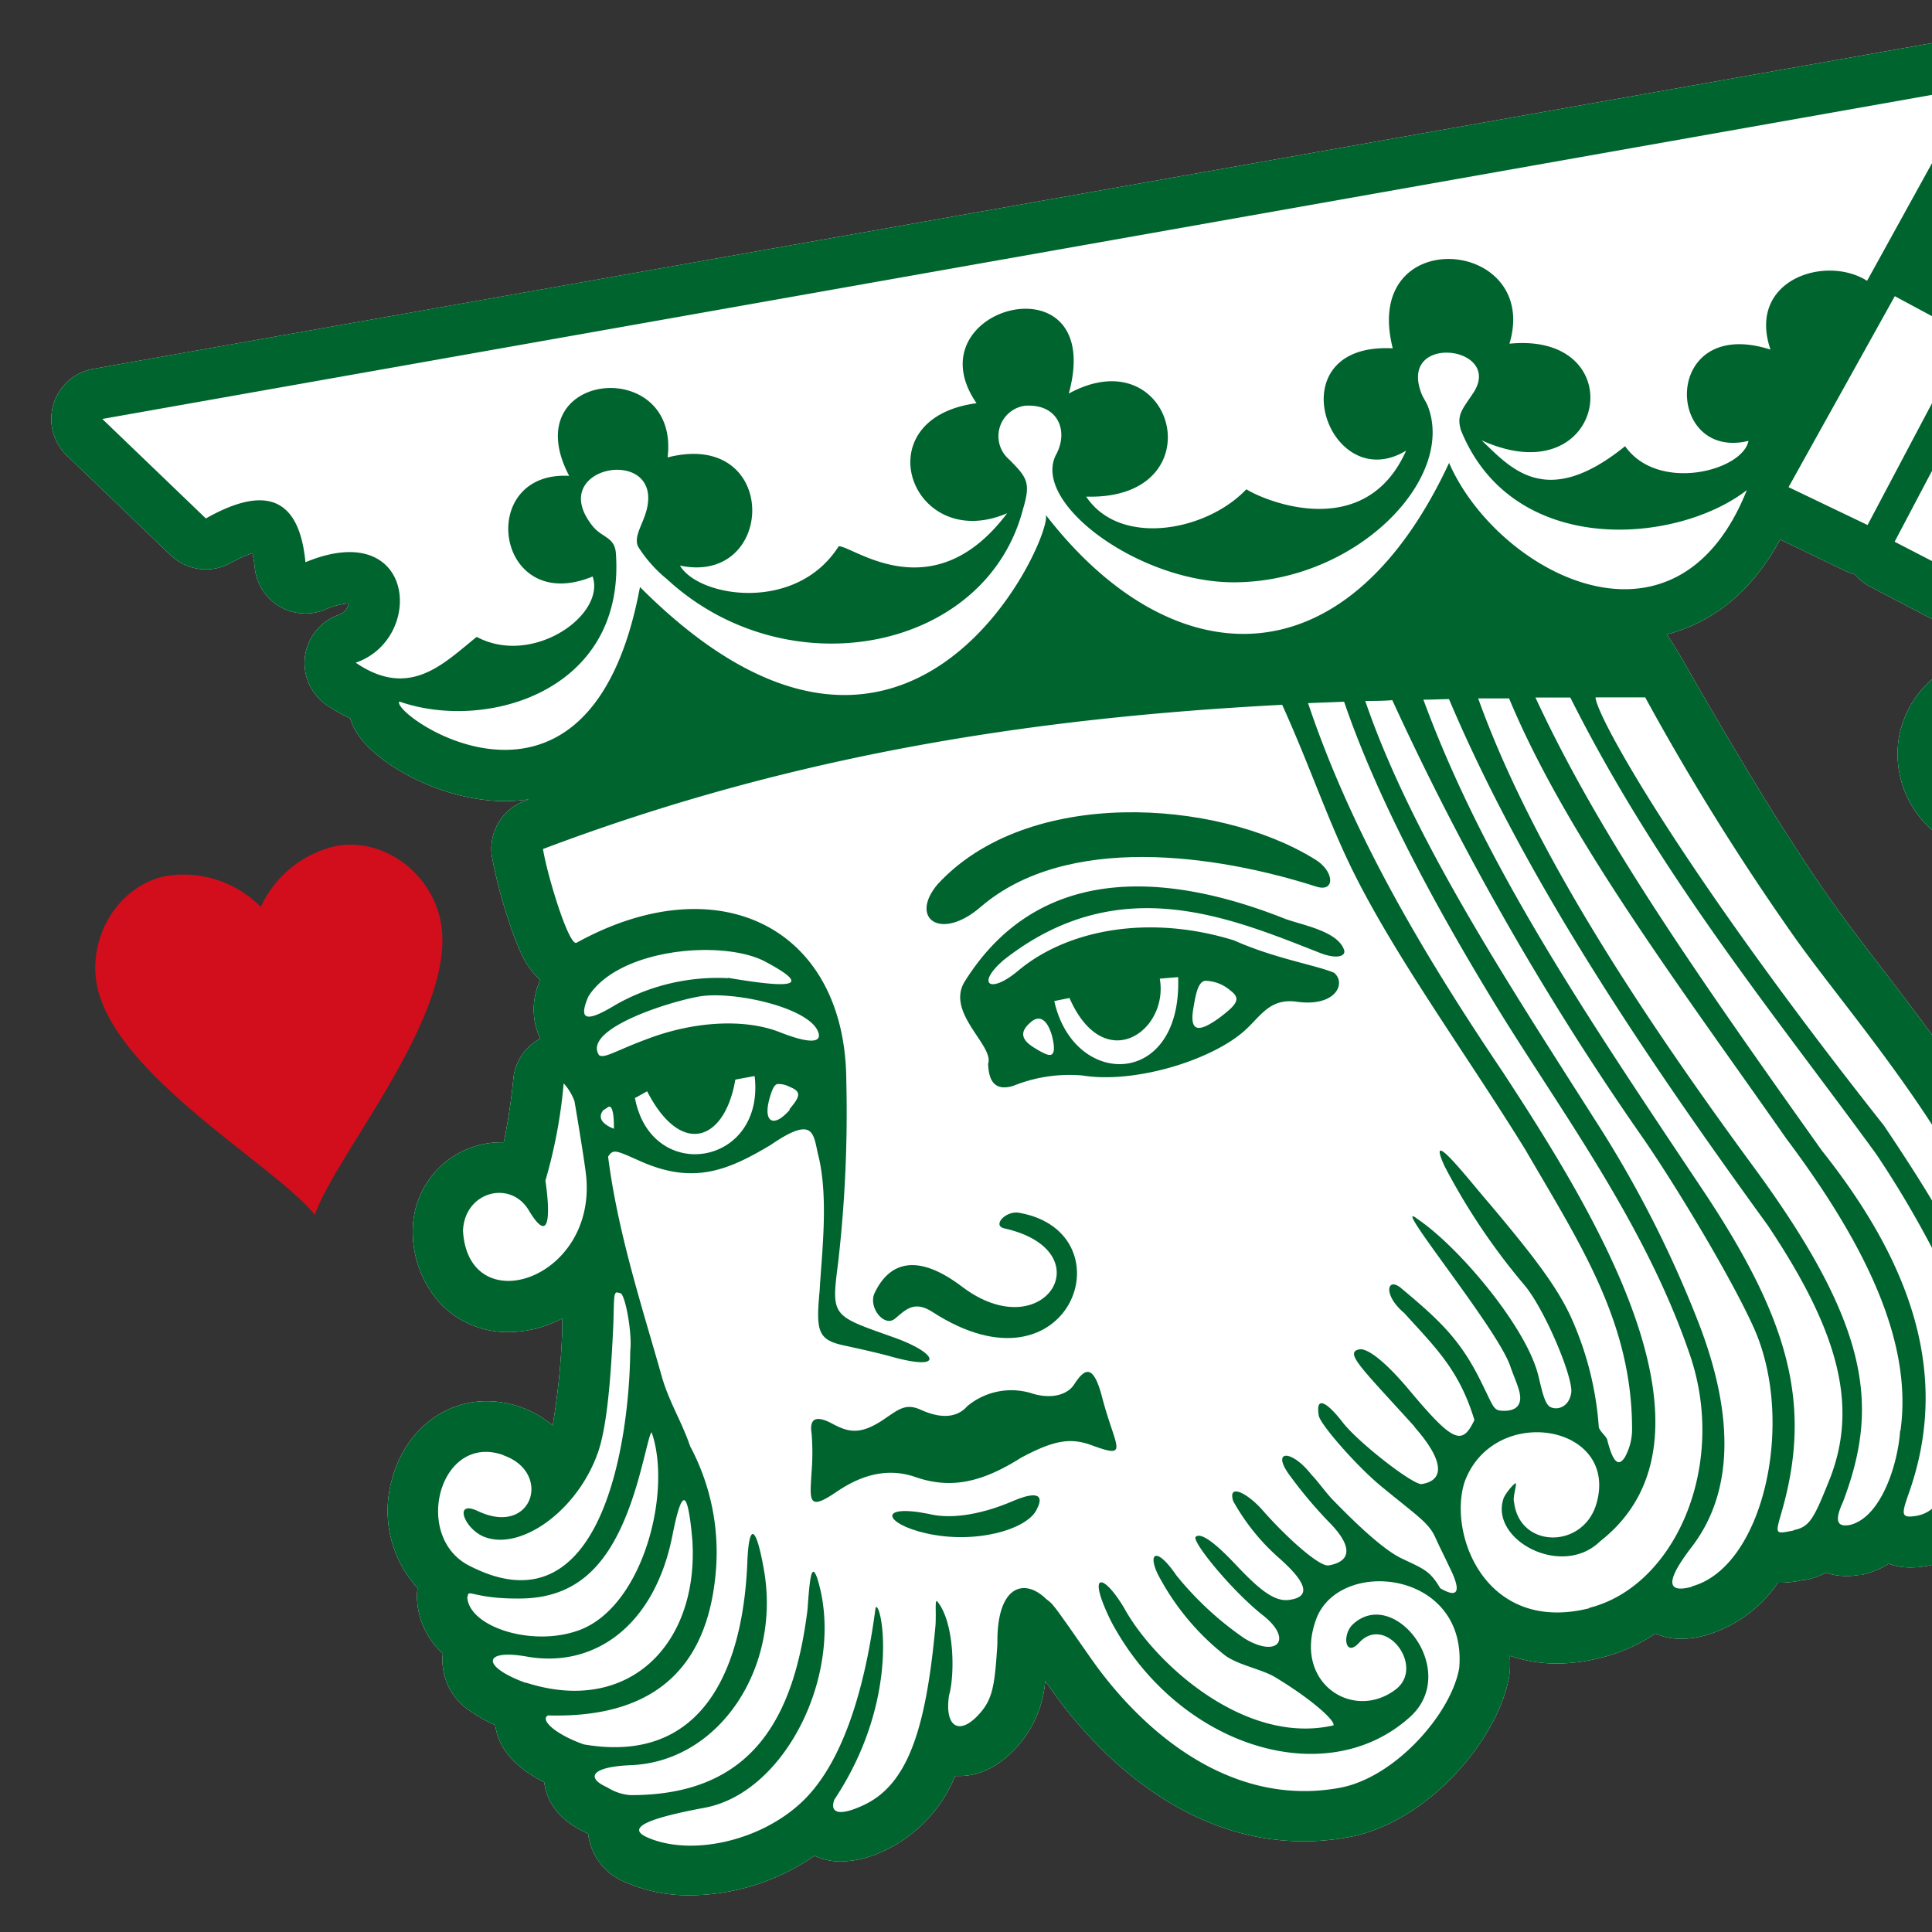
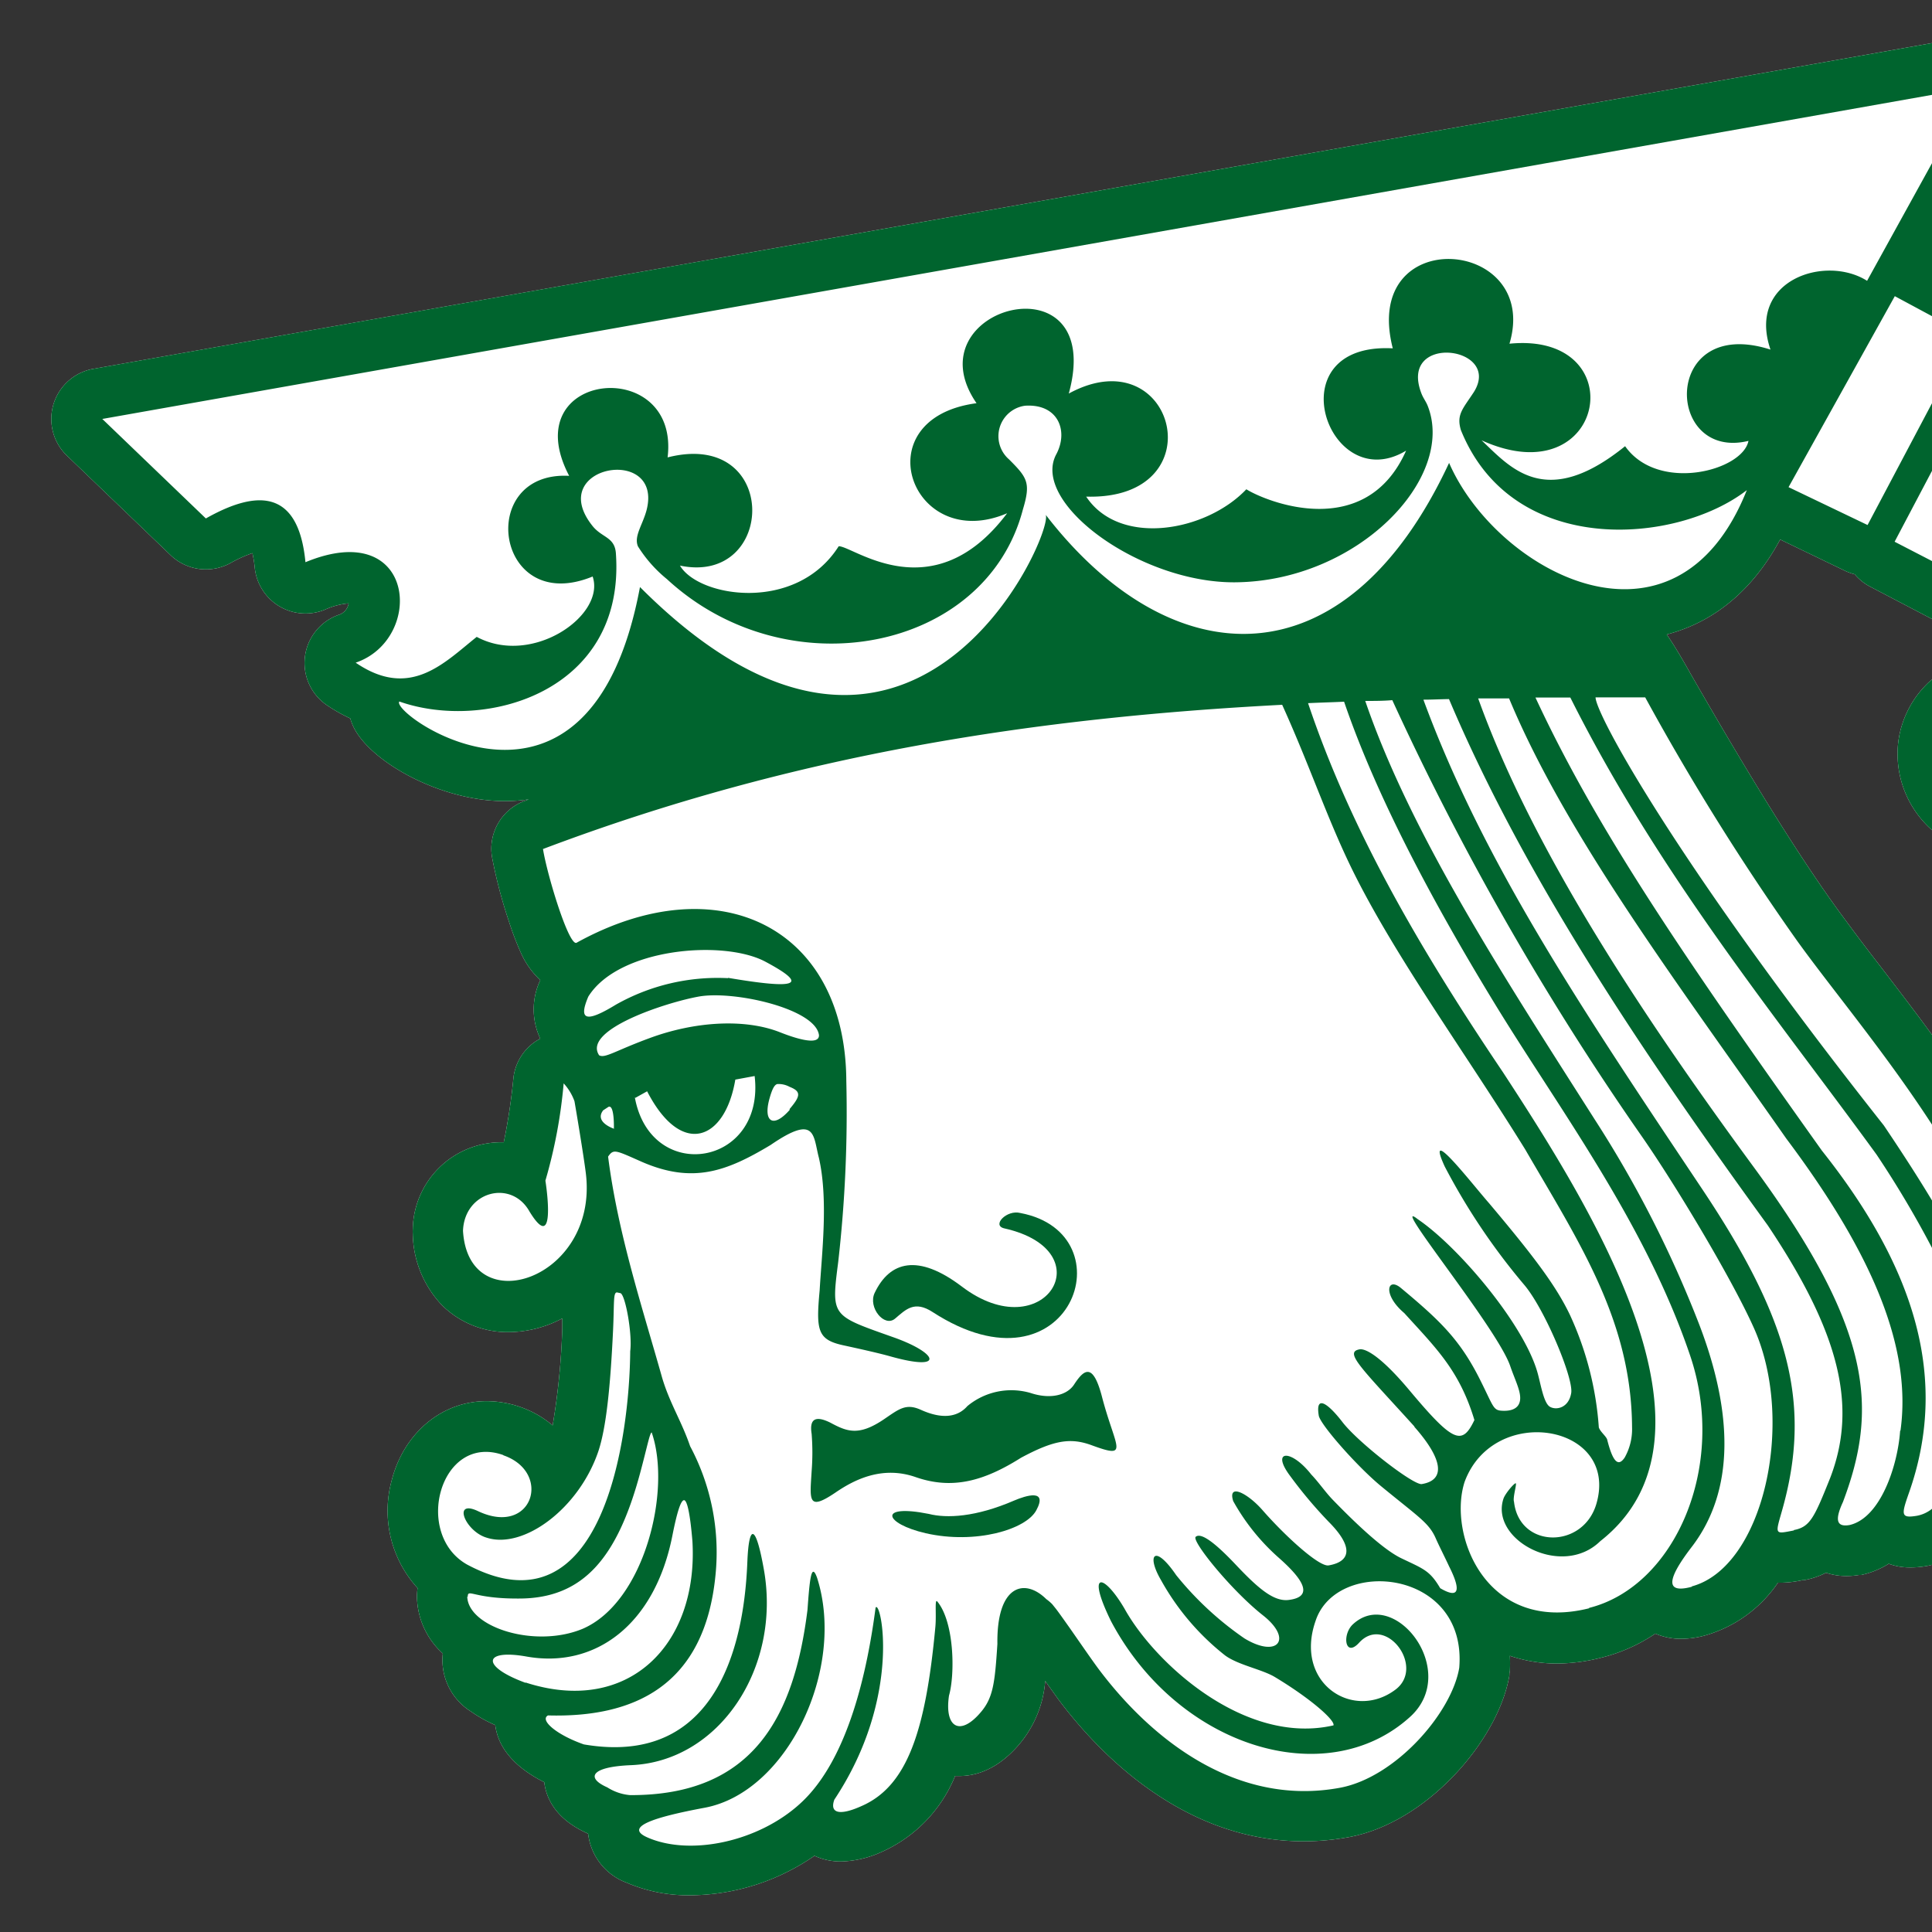
<svg xmlns="http://www.w3.org/2000/svg" viewBox="0 0 200 200">
  <rect x="0" y="0" width="200" height="200" fill="#333333" stroke="none" />
  <defs>
    <style>.cls-1{fill:#fff;}.cls-2{fill:#d20d1c;}.cls-3{fill:#00642e;}</style>
  </defs>
  <g id="Reference">
    <path class="cls-1" d="M196.52,76.72A10.51,10.51,0,0,0,200,85.93V70.33A10.28,10.28,0,0,0,196.52,76.72Z" />
    <path class="cls-1" d="M200,107.12c-1.89-2.59-3.75-5-5.48-7.26-1.55-2-3-3.94-4.21-5.6l0,0c-4.63-6.37-10.21-15.64-15.34-24.58-1.12-2-1.89-3.22-2.43-4,3.82-1,8.35-3.55,11.74-9.83L191,59.09a5.27,5.27,0,0,0,1,.36,5.18,5.18,0,0,0,1.58,1.27L200,64.08V4.46L9.67,38.18a5.27,5.27,0,0,0-2.73,9L17.66,57.47a5.28,5.28,0,0,0,6.25.79,13.26,13.26,0,0,1,2.22-1,12,12,0,0,1,.24,1.48,5.28,5.28,0,0,0,7.27,4.37,7.49,7.49,0,0,1,2.45-.65,1.48,1.48,0,0,1-1,1.18A5.28,5.28,0,0,0,33.84,73a16.88,16.88,0,0,0,2.42,1.37,5.33,5.33,0,0,0,.35.91c1.71,3.54,8.92,7.65,15.64,7.65a17.26,17.26,0,0,0,2.49-.18l-.47.18a5.27,5.27,0,0,0-3.34,5.77,49.92,49.92,0,0,0,1.75,6.67,30.48,30.48,0,0,0,1.25,3.28,8.61,8.61,0,0,0,2,2.81,7.09,7.09,0,0,0,0,6.06,5.27,5.27,0,0,0-2.78,4.07,62.25,62.25,0,0,1-1,6.66h-.37a9.16,9.16,0,0,0-9.05,9,4,4,0,0,0,0,.49,11,11,0,0,0,3,7.35,9.65,9.65,0,0,0,6.91,2.81,12,12,0,0,0,5.57-1.42c0,.3,0,.63,0,1a73.67,73.67,0,0,1-1,10.08,10.4,10.4,0,0,0-3.32-1.9,10.66,10.66,0,0,0-3.53-.61c-4.64,0-8.59,3.32-9.83,8.27a11.87,11.87,0,0,0,2.7,11.08,6.11,6.11,0,0,0-.06,1.07,8.08,8.08,0,0,0,2.67,5.7,6.27,6.27,0,0,0,2.91,6,14,14,0,0,0,2.52,1.41c.36,2.88,2.77,4.76,5.07,5.91.19,1.59,1.11,3.73,4.3,5.22a.7.7,0,0,1,.17.09l.07,0a6.17,6.17,0,0,0,4,5.1,16.19,16.19,0,0,0,6.57,1.3,22.85,22.85,0,0,0,12.86-4.09,6.48,6.48,0,0,0,2.72.59,10.71,10.71,0,0,0,4.26-1,14.62,14.62,0,0,0,7.58-7.85l.47,0c1.55,0,3.87-.57,6.18-3.29a11.52,11.52,0,0,0,2.68-6.55c.52.74,1,1.4,1.35,1.89,4.1,5.49,12.86,14.71,25.41,14.71a25.67,25.67,0,0,0,4.77-.45c8.1-1.55,15.4-10.1,16.52-16.71,0-.15,0-.29.05-.44a14.63,14.63,0,0,0,0-1.6,15.35,15.35,0,0,0,4.93.8h0a19,19,0,0,0,4.58-.62,17.51,17.51,0,0,0,5.55-2.48,6.62,6.62,0,0,0,2.66.54h0a9.57,9.57,0,0,0,2.53-.36,13.65,13.65,0,0,0,7.5-5.45l.42,0h0a11,11,0,0,0,2.1-.26l.16,0a8.18,8.18,0,0,0,2.3-.77,6.54,6.54,0,0,0,2.09.34h0a7.58,7.58,0,0,0,1.32-.11l.24,0a8.94,8.94,0,0,0,2.84-1.16,6.24,6.24,0,0,0,2.18.38h0a9.19,9.19,0,0,0,1.64-.13,5.52,5.52,0,0,0,.68-.15Z" />
-     <path class="cls-2" d="M32.58,125.82c2-6.1,14.49-20.51,13.11-30-.74-5.08-5.54-9-10.62-8.3A11.27,11.27,0,0,0,27,93.88a11.26,11.26,0,0,0-9.8-3.2c-5,1-8.18,6.4-7.14,11.43,2,9.39,18.64,18.65,22.57,23.71" />
    <path class="cls-3" d="M200,156.19a3.49,3.49,0,0,1-1.55.72c-1.68.28-1.64-.08-.85-2.33,4.15-11.72.77-23.17-9-35.47-14.48-20.33-23.35-33.35-29.65-46.9l3.61,0c9.28,18.5,21.56,33.35,31.7,47.31a104.77,104.77,0,0,1,5.75,9.68v-4.91c-1.35-2.25-3-4.82-5-7.79C173.7,89.54,165.21,74,165.17,72.19h5.14A256.33,256.33,0,0,0,186,97.34c3.59,5,9.13,11.58,14,19.08v-9.3c-1.89-2.59-3.75-5-5.48-7.26-1.55-2-3-3.94-4.21-5.6l0,0c-4.63-6.37-10.21-15.64-15.34-24.58-1.12-2-1.89-3.22-2.43-4,3.82-1,8.35-3.55,11.74-9.83L191,59.09a5.27,5.27,0,0,0,1,.36,5.18,5.18,0,0,0,1.58,1.27L200,64.08v-6l-3.87-2L200,48.74v-7l-6.67,12.61-8.18-3.92,11-19.77L200,32.73V16.89l-6.72,12.18c-4.32-2.74-12.46-.08-10,7.12C172,32.58,172.3,47.75,181,45.64c-.6,3.1-9.36,5.39-12.77.55-8.25,6.67-11.89,2.19-14.86-.61,12.94,5.87,15.82-11.28,2.89-10,3.27-11-15.41-12.54-12.08.48-12.25-.65-6.71,15.48,1.38,10.59-4.18,9.42-14.39,5.33-16.54,4-4.14,4.37-13.09,6-16.58.76,13.58.39,9.18-16.65-1.8-10.67,3.93-14.34-16.43-9-9.55,1-11.83,1.57-6.74,15.63,3.17,11.39-7.69,10.22-16,3.34-17.44,3.42-4.4,6.93-14.51,5.28-16.43,2,10,2.09,10.37-14.17-1.28-11.2,1.29-10.65-15.91-9-10.19,1.91-9.72-.53-7.65,14.56,2.43,10.42,1.36,4-6.22,9.34-12,6.25C46,68.59,42.47,72.46,36.82,68.6c7.18-2.45,6.25-15.13-5.2-10.4-.74-7.74-5.21-7.41-10.31-4.53L10.59,43.37,200,9.82V4.46L9.67,38.18a5.27,5.27,0,0,0-2.73,9L17.66,57.47a5.28,5.28,0,0,0,6.25.79,13.26,13.26,0,0,1,2.22-1,12,12,0,0,1,.24,1.48,5.28,5.28,0,0,0,7.27,4.37,7.49,7.49,0,0,1,2.45-.65,1.48,1.48,0,0,1-1,1.18A5.28,5.28,0,0,0,33.84,73a16.88,16.88,0,0,0,2.42,1.37,5.33,5.33,0,0,0,.35.91c1.71,3.54,8.92,7.65,15.64,7.65a17.26,17.26,0,0,0,2.49-.18l-.47.18a5.27,5.27,0,0,0-3.34,5.77,49.92,49.92,0,0,0,1.75,6.67,30.48,30.48,0,0,0,1.25,3.28,8.61,8.61,0,0,0,2,2.81,7.09,7.09,0,0,0,0,6.06,5.27,5.27,0,0,0-2.78,4.07,62.25,62.25,0,0,1-1,6.66h-.37a9.16,9.16,0,0,0-9.05,9,4,4,0,0,0,0,.49,11,11,0,0,0,3,7.35,9.65,9.65,0,0,0,6.91,2.81,12,12,0,0,0,5.57-1.42c0,.3,0,.63,0,1a73.67,73.67,0,0,1-1,10.08,10.4,10.4,0,0,0-3.32-1.9,10.66,10.66,0,0,0-3.53-.61c-4.64,0-8.59,3.32-9.83,8.27a11.87,11.87,0,0,0,2.7,11.08,6.11,6.11,0,0,0-.06,1.07,8.08,8.08,0,0,0,2.67,5.7,6.27,6.27,0,0,0,2.91,6,14,14,0,0,0,2.52,1.41c.36,2.88,2.77,4.76,5.07,5.91.19,1.59,1.11,3.73,4.3,5.22a.7.7,0,0,1,.17.09l.07,0a6.17,6.17,0,0,0,4,5.1,16.19,16.19,0,0,0,6.57,1.3,22.85,22.85,0,0,0,12.86-4.09,6.48,6.48,0,0,0,2.72.59,10.71,10.71,0,0,0,4.26-1,14.62,14.62,0,0,0,7.58-7.85l.47,0c1.55,0,3.87-.57,6.18-3.29a11.52,11.52,0,0,0,2.68-6.55c.52.74,1,1.4,1.35,1.89,4.1,5.49,12.86,14.71,25.41,14.71a25.67,25.67,0,0,0,4.77-.45c8.1-1.55,15.4-10.1,16.52-16.71,0-.15,0-.29.05-.44a14.63,14.63,0,0,0,0-1.6,15.35,15.35,0,0,0,4.93.8h0a19,19,0,0,0,4.58-.62,17.51,17.51,0,0,0,5.55-2.48,6.62,6.62,0,0,0,2.66.54h0a9.57,9.57,0,0,0,2.53-.36,13.65,13.65,0,0,0,7.5-5.45l.42,0h0a11,11,0,0,0,2.1-.26l.16,0a8.18,8.18,0,0,0,2.3-.77,6.54,6.54,0,0,0,2.09.34h0a7.58,7.58,0,0,0,1.32-.11l.24,0a8.94,8.94,0,0,0,2.84-1.16,6.24,6.24,0,0,0,2.18.38h0a9.19,9.19,0,0,0,1.64-.13,5.52,5.52,0,0,0,.68-.15ZM41.34,72.62c8.91,3.14,23.4-1,22.42-15.29-.1-1.76-1.43-1.64-2.42-2.88-5-6.26,7.36-8.44,5.59-1.63-.41,1.53-1.33,2.69-.89,3.74a13.81,13.81,0,0,0,3,3.39c12.45,11.5,33,7.52,36.85-7.21.83-2.76.47-3.28-1.43-5.18A3.18,3.18,0,0,1,106.12,42c3.42-.22,4.5,2.6,3.24,5-2.74,5,8.6,13.36,18.5,13.28,12.68-.1,22.89-10.79,19.93-18.28-.17-.43-.47-.81-.64-1.26-2.44-6.28,8.42-4.93,5.42-.15-1.14,1.74-1.82,2.32-1.34,3.93,5.35,13.26,22.35,11.84,29.6,6.22-7.4,18.55-25.93,8.41-30.82-2.82-10.86,23.31-28.93,22-41.76,5.37.91,1.81-13.84,35.7-42,7.48C61.05,88.57,40.32,73.9,41.34,72.62Zm6.59,54.79c.15-4.08,5-5.36,6.88-2,2.55,4.17,1.92-1.45,1.65-3.19a51.93,51.93,0,0,0,1.89-10.07A5.46,5.46,0,0,1,59.47,114c.45,2.61,1.06,6.42,1.19,7.58C61.89,132.5,48.48,136.86,47.93,127.41Zm32.84-20.54c-3.67-1.46-8.86-1.13-13.51.59-3.57,1.31-4.64,2.13-5.24,1.78-1.76-2.65,7-5.49,10.34-6.08,3.63-.64,12.08,1.26,12.42,4C84.81,108.2,82.67,107.62,80.77,106.87Zm1,8c-1.74,2-2.8,1.25-2.1-1.19.26-.92.49-1.39.8-1.46a2.38,2.38,0,0,1,1.27.29C83,113,82.84,113.51,81.72,114.83Zm-16-1.22,1.22-.68c3.53,6.86,8.06,5.14,9.13-1.21l2-.37C79.22,120.77,67.37,122.63,65.72,113.61Zm-2.17,3.21s-2.12-.67-1.16-1.92l.55-.36C63.62,114.31,63.55,116.82,63.55,116.82Zm11.79-15.6A21.4,21.4,0,0,0,63.76,104c-3.08,1.88-3.91,1.64-2.86-.83,3.11-5,13.86-5.92,18.25-3.66C83.84,102,82.58,102.45,75.34,101.22Zm-23.26,49.4c5.06,1.77,3,8.43-2.63,5.78-2.72-1.3-1.34,2.09.88,2.74,3.8,1.23,9.57-3,11.58-9,.79-2.42,1.22-6.53,1.5-12.39.14-2.95,0-4,.41-4l.37.08c.5.21,1.23,4.2,1,6-.07,8.79-2.75,29.65-16.89,22.09C42.74,158.79,45.58,148.34,52.08,150.62Zm-3.71,14.65c0-.92.55.2,5.31.17,6.66,0,10.17-4.24,12.52-12.93.74-2.74,1-4.17,1.21-4.27,2.09,6-.76,17.6-7.16,20.34C55.34,170.67,48.44,168.43,48.37,165.27Zm6,8.9c-4.68-1.71-4.4-3.52.06-2.73,7.13,1.28,13.31-3.28,15.13-12.54.47-2.37.85-3.58,1.18-3.64s.65,1.35.89,4.26C72.3,170.3,65,177.61,54.4,174.17Zm92-26.5c2.87,3.25,3.32,5.5.76,5.92-.86.14-6.62-4.33-8.22-6.43-1.34-1.74-2.83-3-2.44-.65.16.93,4,5.29,6.46,7.31,3.88,3.19,4.94,3.78,5.64,5.37.33.76,1,2.07,1.39,2.92,1.29,2.55,1,3.39-.92,2.26-1.1-1.87-1.75-2-4.11-3.14-2-1-5-3.94-7-6-.76-.78-1.47-1.83-2.24-2.63-2.08-2.66-4.21-2.56-2.2.13a46.18,46.18,0,0,0,4,4.76c2.53,2.54,2.37,4.11,0,4.52-1,.17-4.57-3.11-6.88-5.76-1.52-1.72-3.59-2.78-3-.9a22.23,22.23,0,0,0,4.74,5.89c2.81,2.48,3.38,4,1.12,4.33-1.54.26-3.11-1-5.58-3.62s-3.69-3.31-4.16-2.9,3.7,5.57,7,8.16c3.09,2.46,1.47,4.43-1.95,2.36a33.28,33.28,0,0,1-7.07-6.55c-2.23-3.27-3.11-2.12-1.58.5a25.89,25.89,0,0,0,6.63,7.8c1.34,1,3.85,1.45,5.17,2.25,3.74,2.25,6.25,4.49,6.06,5-9.19,2.11-18.52-6.46-21.63-12.08-2.16-3.68-4-4-1.39,1.31,6.9,13,22.24,17.77,30.94,9.9,5.25-4.73-1.61-13.56-5.9-9.6-1.16,1.07-.82,3.5.63,1.92,2.72-3,6.89,2.48,3.78,4.84-4.38,3.31-10.54-.65-8.28-7.11,2.18-6.62,15.72-5.37,14.87,4.86-.78,4.66-6.56,11.31-12.3,12.41-10.66,2-19.46-4.88-25-12.24-.71-.95-2-2.83-3.07-4.36-.59-.83-1.06-1.5-1.36-1.89l-.16-.2,0,0-.25-.31a4.66,4.66,0,0,0-.61-.52c-2.28-2.25-5.15-1.41-5.06,4.64-.26,4-.43,5.57-1.73,7.08-2.13,2.51-3.77,1.59-3.28-1.73.63-2.21.56-7.58-1.2-9.73-.31-.39-.09,1.24-.21,2.6-1,10.78-2.91,16.5-7.64,18.56-2.21,1-3.34.79-2.82-.66,7.12-10.72,4.78-20.86,4.27-19.87-.82,6.24-2.75,15.65-7.77,20.24-4.34,4-11.43,5.49-15.85,3.54-2.51-1.1.82-2.12,5.91-3.07,8.58-1.59,14.65-14.39,11.66-23.79-.61-1.73-.78.26-1,3.31-1.38,11-5.57,19.22-18.37,19.17a5.21,5.21,0,0,1-2.35-.8c-2.26-1-1.68-2.13,2.43-2.3,9.19-.37,15.57-10.1,13.78-20.23-.86-4.86-1.55-4.68-1.71-.92-.21,5.29-1.52,21.64-16.93,19-2.86-1-4.6-2.53-3.71-3,8.77.24,16.22-2.95,17.34-14.55a23.31,23.31,0,0,0-2.63-13.32c-.88-2.58-2.12-4.46-2.9-7.1-2-7.11-4.58-14.9-5.59-22.88.57-.81.73-.68,3.44.52,5.34,2.34,8.84,1,13.38-1.72,4.72-3.24,4.39-1,5,1.32,1,4.36.29,10,.08,13.73-.39,4.19-.22,5.12,2.52,5.7,1.19.26,3.48.76,4.76,1.12,5.8,1.64,5-.35.26-2-6.32-2.25-6.35-2.08-5.62-7.75a136.58,136.58,0,0,0,.84-18.74c-.07-15.92-13.25-22.41-27.9-14.33-.77.56-3.06-6.94-3.5-9.69,26.33-9.95,51.41-13.62,76.52-14.93,3,6.62,4.85,12.36,7.67,17.9,4.49,8.83,11.46,18.39,17.49,28.13,5.6,9.65,11,17.73,11.06,28.77a6,6,0,0,1-.76,3.12c-.56.83-1.15.82-1.82-1.87-.13-.36-.7-.78-.86-1.24a33.26,33.26,0,0,0-3-11.67c-1.44-3-3.69-6-8.35-11.53-1.81-2.06-6.73-8.44-4.6-3.81a66.89,66.89,0,0,0,8.23,12.25c2.1,2.47,5.12,9.66,4.86,11.2s-1.54,1.8-2.2,1.42-.95-2.36-1.3-3.58c-1.43-5-8.18-13-12.4-15.85-3.1-2.45,8.25,11.27,9.59,15.22.57,1.67,1.34,3,.9,3.92-.3.62-1.09.76-1.88.69s-.83-.57-2.07-3.05c-2.1-4.24-4.14-6.21-8.27-9.65-1.42-1.18-1.91.69.35,2.6,3.3,3.64,5.7,5.92,7.26,11.07-1.27,2.67-2.18,2.35-6.73-3.08-3-3.58-4.59-4.37-5.19-4.23C139.14,140,140.93,141.61,146.42,147.67Zm18.08,18.78c-10.68,2.66-14.63-7.63-12.89-13.07,3-8.19,16-6,13.66,2.21-1.35,4.75-8,4.71-8.54-.17-.15-.41.31-1.86.18-1.91s-1,.94-1.25,1.53c-1.52,4.27,6,8.38,10,4.46,13.88-10.89-.78-34.31-10.08-48.55-8.9-13.2-15.84-25.32-20.17-38.2,1.24-.06,2.48-.09,3.73-.15,3.37,9.87,9.21,20.75,15.28,30.74,6.66,11,15.83,23,20.56,37C178.83,151.83,173.35,164.24,164.5,166.45Zm10.64-2.23c-2.75.74-2.64-.71,0-4.14,4.52-5.91,4.2-14,.79-22.94a116.78,116.78,0,0,0-10.83-21.27c-9.15-14.39-19-29.4-23.77-43.35.94,0,1.87,0,2.8-.08a291.7,291.7,0,0,0,25.72,45c3.5,5,9.5,15,11.76,20.1C185.88,147.27,182.53,162.22,175.14,164.22Zm10.56-5.83c-2,.39-1.94.46-1.24-2,3.14-11,.81-19.76-8.22-33.29-12.32-18.45-22.63-33.7-28.89-50.71.88,0,1.77-.05,2.65-.06,7.85,18.55,20.17,36.8,33,54.48,7.44,11.12,9.32,18.73,6.45,26.17C187.81,157.11,187.38,158.07,185.7,158.39Zm11-10.31c-.24,3.53-2,9-5.23,9.75-1.28.22-1.6-.41-.69-2.38,3.62-9.59,3.14-17.79-9.13-34.53-11.28-15.36-22.91-32.72-28.63-48.66,1.07,0,2.13,0,3.2,0,5.9,14.19,17.55,29.64,28.7,45.57C194.19,130.23,197.88,139.81,196.74,148.08Z" />
    <path class="cls-3" d="M196.52,76.72A10.51,10.51,0,0,0,200,85.93V70.33A10.28,10.28,0,0,0,196.52,76.72Z" />
    <path class="cls-3" d="M105,155.33c-4,1.73-7,1.86-8.85,1.39-5.32-1.07-4.65,1-.32,2,5.15,1.17,10.39-.38,11.45-2.38C108.49,154.09,106.2,154.82,105,155.33Z" />
-     <path class="cls-3" d="M132.94,95.08c-12.92-5.11-25.61-5.27-33,6.41-2.19,3.27,3,6.73,2.35,8.62.06,1.9.76,2.83,2.57,2.31a15.55,15.55,0,0,1,7.17-1.09c5.33.87,13.16-1.49,16.69-4.53,1.74-1.5,2.65-3.51,5.53-3.1,4.06.56,5.14-1.94,3.85-3-1.92-.81-6.14-1.47-10.35-3.35-8.78-2.72-17.24-1.14-22.34,3.13-3,2.52-4.4,1.35-1.46-1.14,11.9-9.32,23.44-4.32,32.71-.69,1.6.63,2.61.39,2.5-.24C138.56,96.35,134.62,95.74,132.94,95.08Zm-9.41,9.33c.26-1.56.5-2.77,1.23-2.88a4.1,4.1,0,0,1,2.6,1c1.08.82.82,1.36-1.1,2.81C124.17,106.86,123.11,106.93,123.53,104.41Zm-12.82-1.1c3.59,8.17,10.3,3.42,9.35-2l1.9-.16c.42,11.53-10.81,11.59-12.82,2.48Zm-4,2.5c1.75-1.51,2.5,2.14,2.38,2.91s-.66.58-2-.24S105.48,106.85,106.71,105.81Z" />
-     <path class="cls-3" d="M101.5,93.9c8.9-7.67,24.36-5.45,34.76-2.12,2,.64,1.9-1.64-.2-2.86-10.15-6.26-29.71-7.48-39,2.62C94.09,95.06,97.36,97.47,101.5,93.9Z" />
    <path class="cls-3" d="M105.63,125.57c-1.41-.37-3,1.28-1.67,1.59,10.42,2.33,4.12,12.52-4.42,6-4.49-3.39-7.43-2.62-9,.69-.7,1.49,1,3.6,2.12,2.65s2-1.9,3.88-.68C110.81,145.07,116.92,127.7,105.63,125.57Z" />
    <path class="cls-3" d="M111.18,143.34c-.7,1.06-2.39,1.56-4.5.86a7.12,7.12,0,0,0-6.54,1.36c-.93,1.06-2.46,1.45-4.82.38-1.56-.7-2.26-.07-3.84,1-2.6,1.75-3.8,1.26-5.53.33-1.58-.78-2.17-.34-1.93,1.16a24.53,24.53,0,0,1,0,3.87c-.18,3-.43,4.17,2.48,2.2,1.93-1.32,4.82-2.8,8.29-1.59,3.82,1.33,7.09.4,10.9-2,3.37-1.81,5.1-2.11,7.29-1.31,4,1.47,2.52.35,1.14-4.84C113.17,141,112.24,141.71,111.18,143.34Z" />
  </g>
</svg>